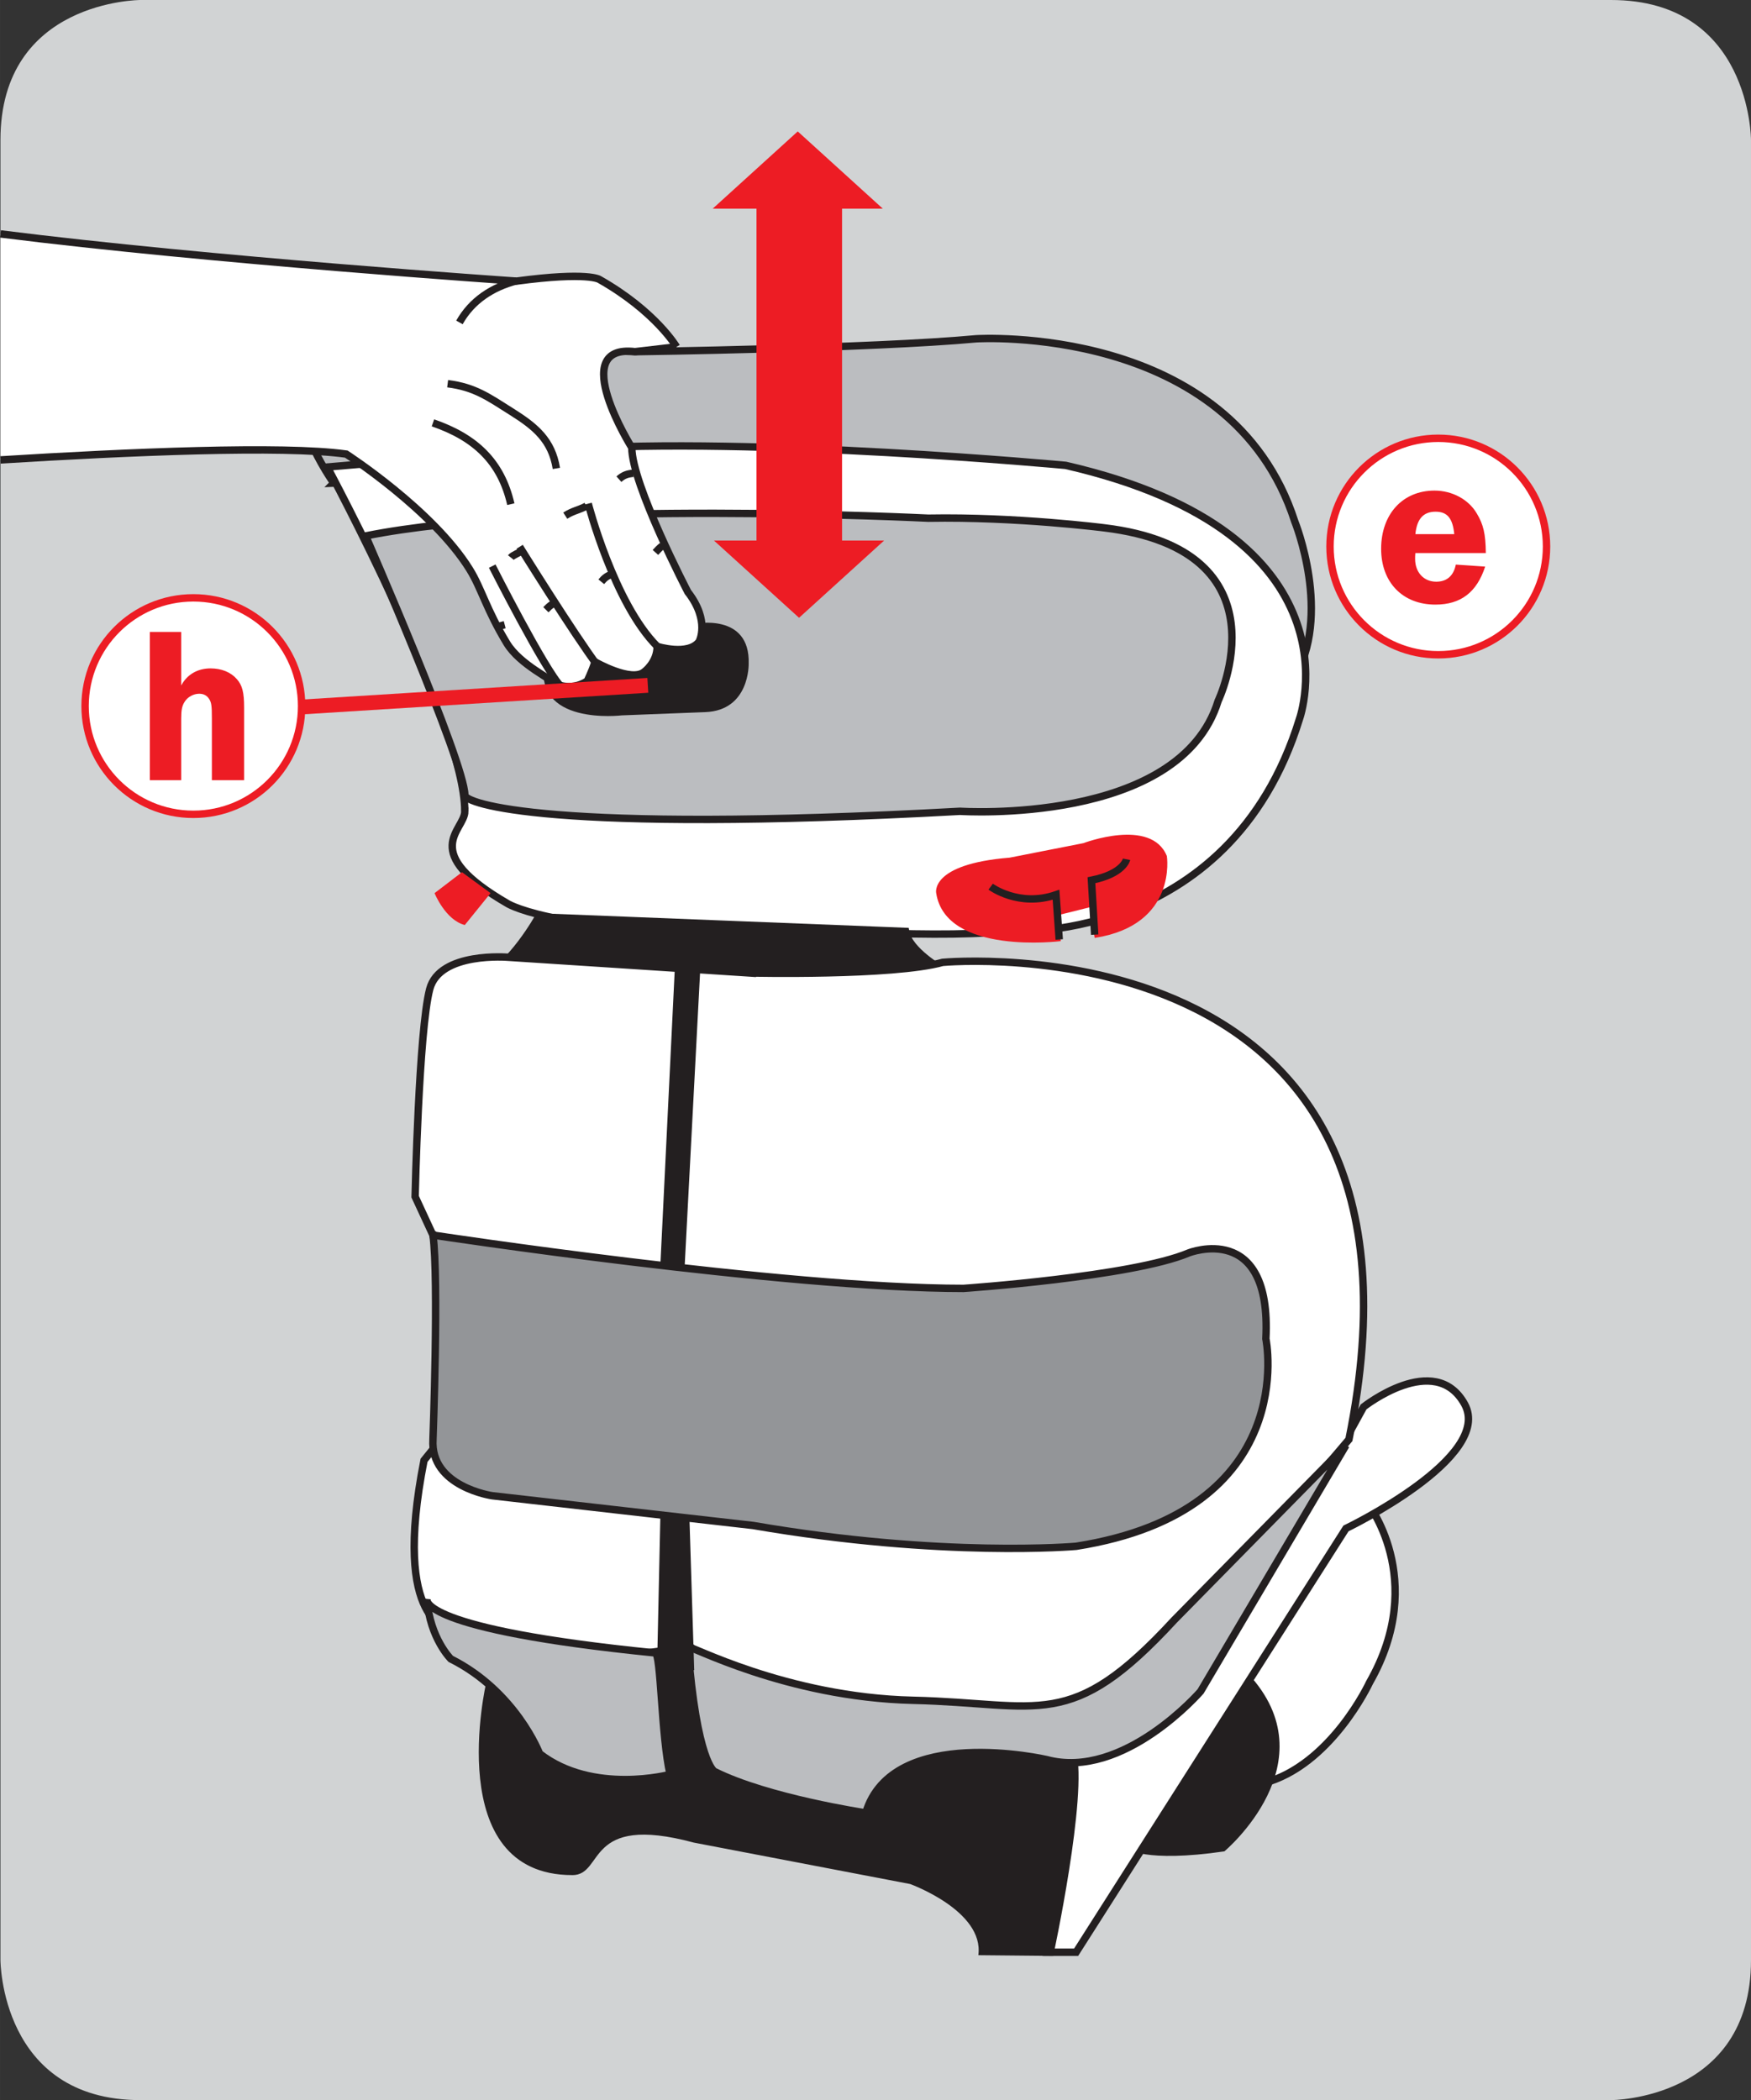
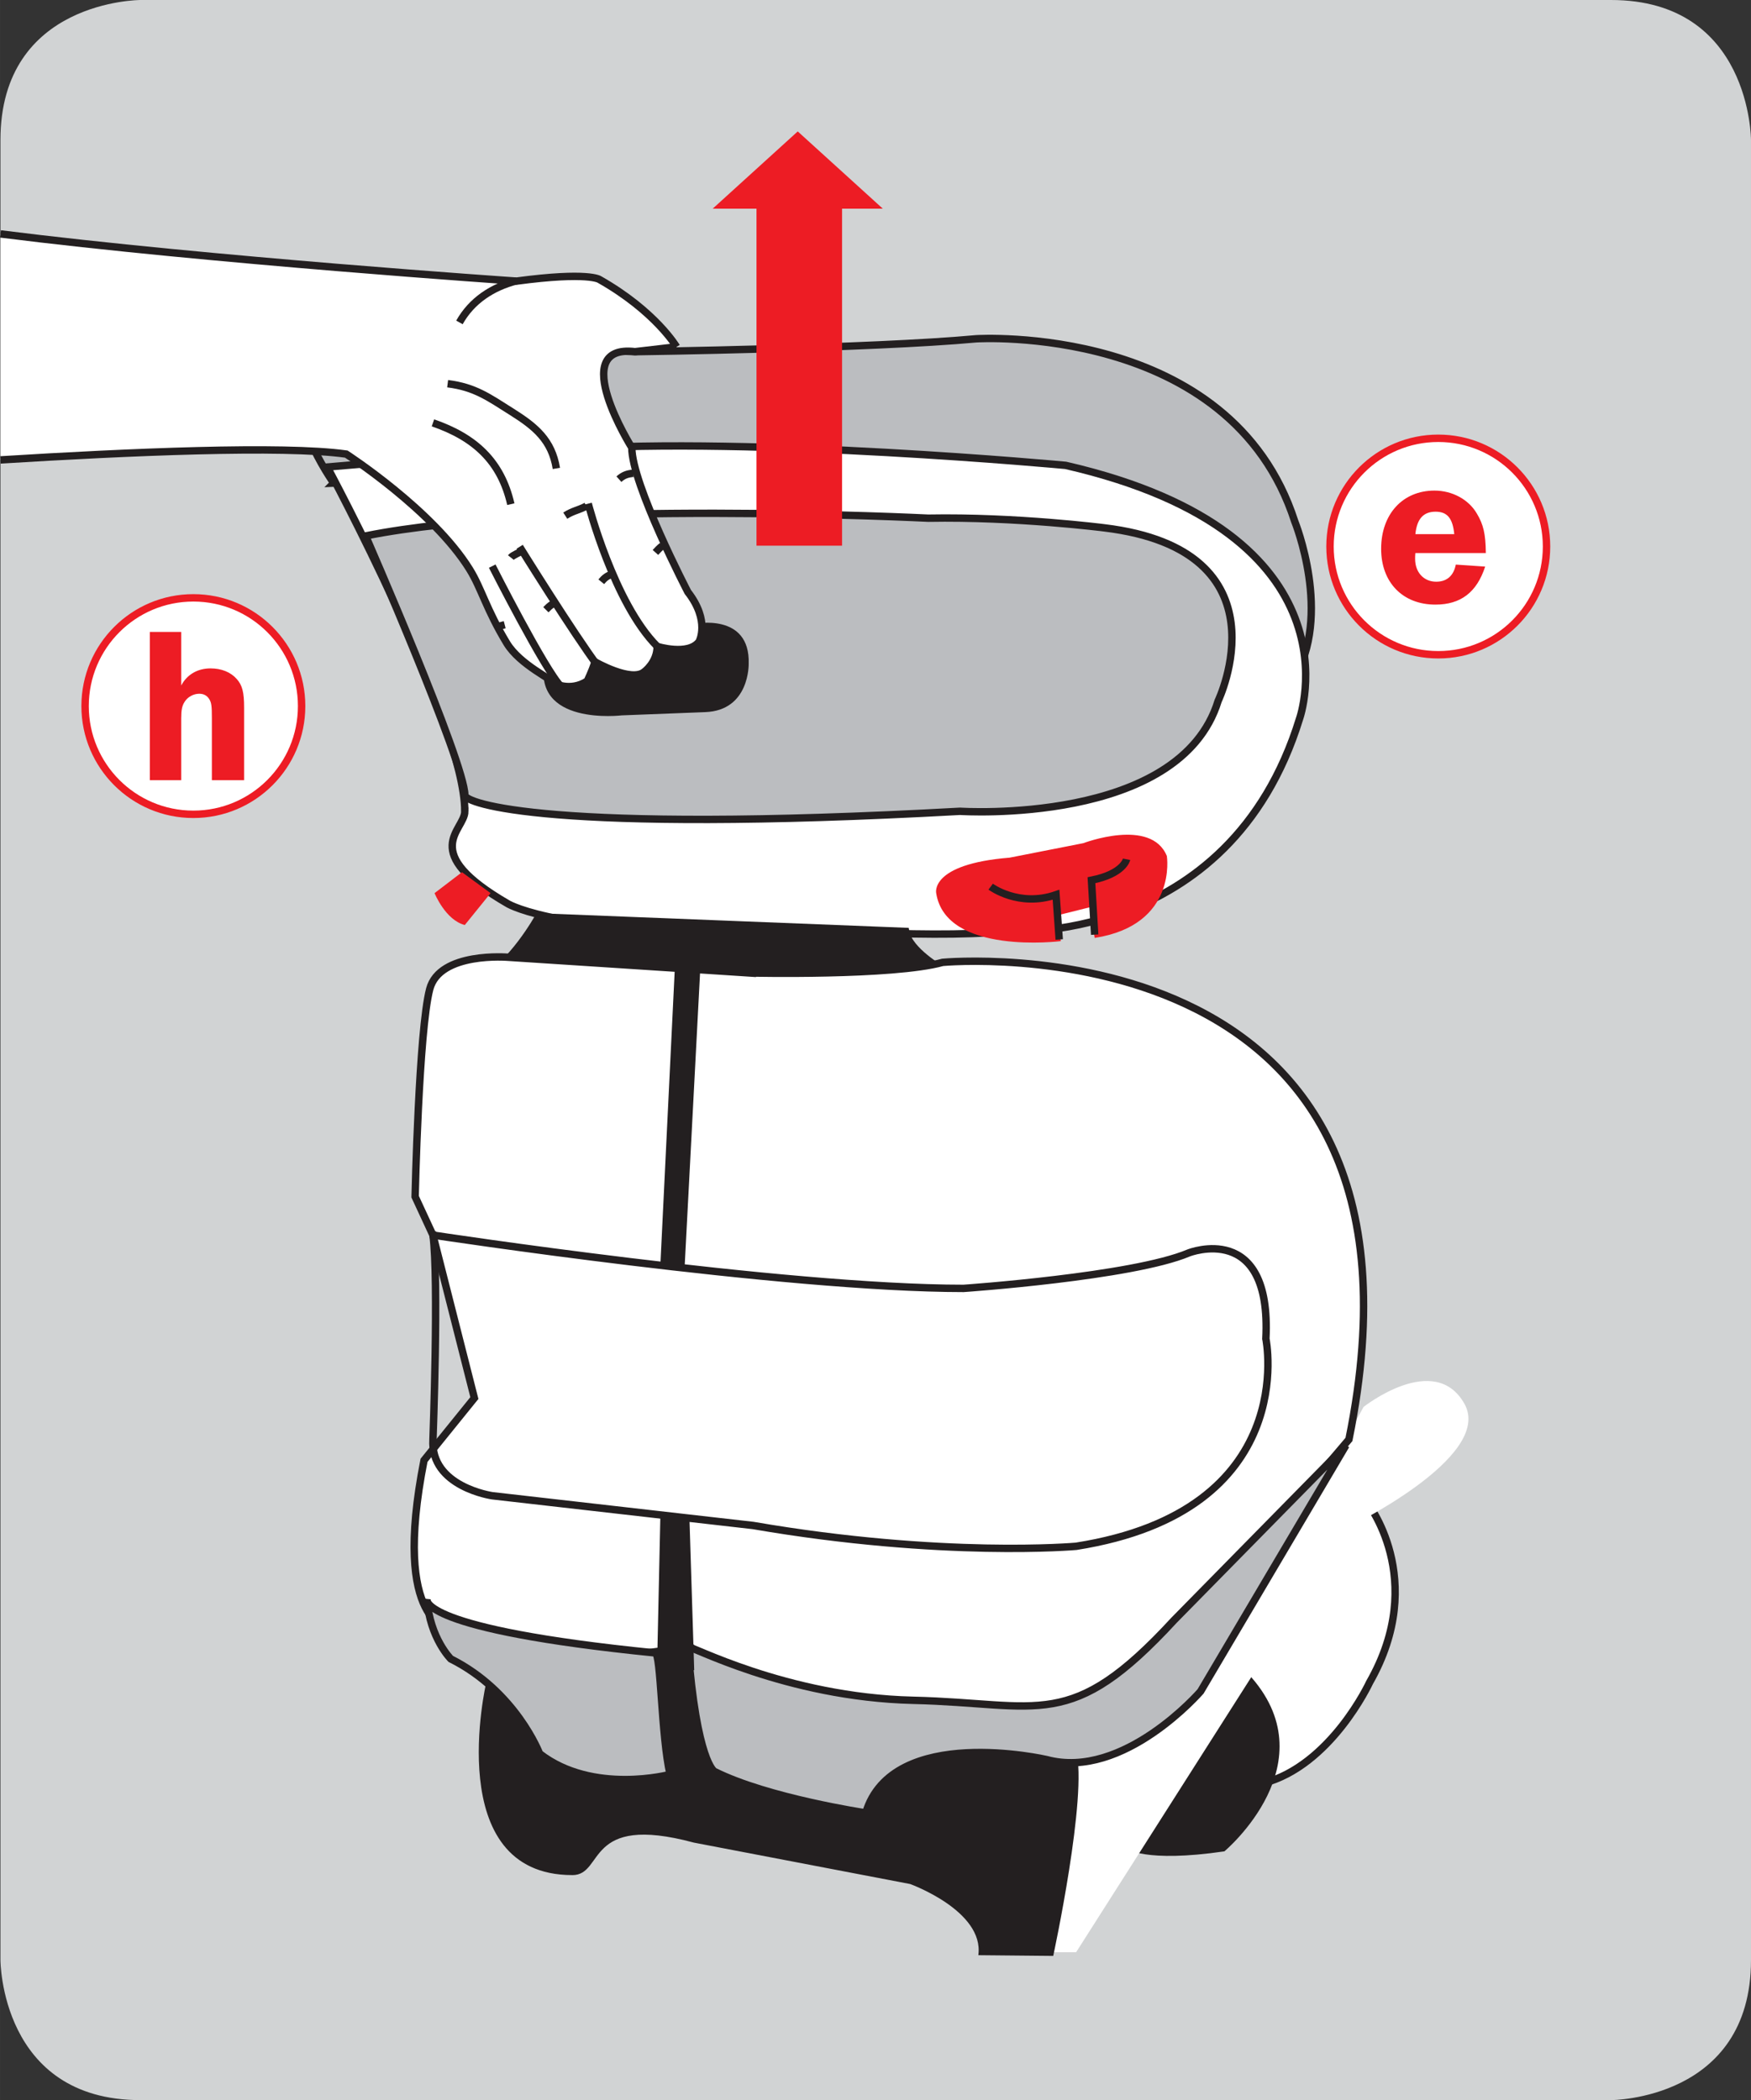
<svg xmlns="http://www.w3.org/2000/svg" xml:space="preserve" width="25.007mm" height="30mm" version="1.1" style="shape-rendering:geometricPrecision; text-rendering:geometricPrecision; image-rendering:optimizeQuality; fill-rule:evenodd; clip-rule:evenodd" viewBox="0 0 709.19 850.8">
  <rect x="0" y="0" width="709.19" height="850.8" fill="#333333" stroke="none" />
  <defs>
    <style type="text/css">
   
    .str0 {stroke:#231F20;stroke-width:3;stroke-miterlimit:3.864}
    .str2 {stroke:#ED1C24;stroke-width:3;stroke-miterlimit:3.864}
    .str1 {stroke:#ED1C24;stroke-width:6;stroke-miterlimit:3.864}
    .fil8 {fill:none}
    .fil2 {fill:none;fill-rule:nonzero}
    .fil7 {fill:#BBBDC0}
    .fil0 {fill:#D1D3D4}
    .fil9 {fill:#ED1C24}
    .fil5 {fill:#231F20;fill-rule:nonzero}
    .fil6 {fill:#939598;fill-rule:nonzero}
    .fil1 {fill:#BBBDC0;fill-rule:nonzero}
    .fil3 {fill:white;fill-rule:nonzero}
    .fil4 {fill:#ED1C24;fill-rule:nonzero}
   
  </style>
  </defs>
  <g id="Слой_x0020_1">
    <path class="fil0" d="M56.9 0c0,0 -56.72,0 -56.72,56.72l0 737.36c0,0 0,56.72 56.72,56.72l595.57 0c0,0 56.72,0 56.72,-56.72l0 -737.36c0,0 0,-56.72 -56.72,-56.72l-595.57 0z" />
    <path class="fil1" d="M135.16 195.72c0,0 -24.01,-33.81 -5.88,-40.34 0,0 7.84,-17.48 128.55,-12.91 0,0 95.39,-1.31 137.53,-5.22 0,0 103.07,-6.53 129.04,73.99 0,0 15.52,38.22 -0.65,64.19l-77.76 -72.68 -174.6 -12.91 -136.23 5.88z" />
    <path class="fil2 str0" d="M135.16 195.72c0,0 -24.01,-33.81 -5.88,-40.34 0,0 7.84,-17.48 128.55,-12.91 0,0 95.39,-1.31 137.53,-5.22 0,0 103.07,-6.53 129.04,73.99 0,0 15.52,38.22 -0.65,64.19l-77.76 -72.68 -174.6 -12.91 -136.23 5.88z" />
    <path class="fil3" d="M188.26 328.68c0,7.84 -19.44,16.17 17.64,37.57 0,0 23.85,13.71 104.38,9.14 0,0 64.18,5.23 96.68,1.96 0,0 90.81,6.7 119.4,-86.24 0,0 26.62,-74.65 -94.74,-102.58 0,0 -125.77,-11.76 -202.37,-6.53 0,0 -59.62,3.92 -96.7,7.19 0,0 55.7,103.71 55.7,139.49z" />
    <path class="fil2 str0" d="M188.26 328.68c0,7.84 -19.44,16.17 17.64,37.57 0,0 23.85,13.71 104.38,9.14 0,0 64.18,5.23 96.68,1.96 0,0 90.81,6.7 119.4,-86.24 0,0 26.62,-74.65 -94.74,-102.58 0,0 -125.77,-11.76 -202.37,-6.53 0,0 -59.62,3.92 -96.7,7.19 0,0 55.7,103.71 55.7,139.49z" />
    <path class="fil1" d="M188.26 322.14c0,3.27 33.81,15.68 200.58,6.53 0,0 89.01,5.88 104.54,-44.75 0,0 29.23,-60.93 -46.06,-70.07 0,0 -35.61,-4.57 -71.38,-3.92 0,0 -153.86,-7.67 -227.85,7.18 0,0 40.18,91.96 40.18,105.03z" />
    <path class="fil2 str0" d="M188.26 322.14c0,3.27 33.81,15.68 200.58,6.53 0,0 89.01,5.88 104.54,-44.75 0,0 29.23,-60.93 -46.06,-70.07 0,0 -35.61,-4.57 -71.38,-3.92 0,0 -153.86,-7.67 -227.85,7.18 0,0 40.18,91.96 40.18,105.03z" />
    <path class="fil4" d="M429.66 381.27c0,0 -46.55,5.88 -50.48,-19.44 0,0 -2.77,-11.76 29.72,-14.37l29.89 -5.88c0,0 27.44,-10.46 33.81,5.22 0,0 4.42,27.93 -29.23,33.17l-1.96 -12.42 -13.07 3.26 1.31 10.45z" />
    <path class="fil2 str0" d="M456.28 348.11c0,0 -1.15,5.88 -14.22,8.49l1.31 22.05" />
    <path class="fil2 str0" d="M401.24 359.21c0,0 11.43,8.49 26.47,3.27l1.3 18.13" />
    <path class="fil4" d="M187.11 353.34l-11.11 8.49c0,0 4.41,10.94 12.25,12.91l10.44 -12.91 -11.59 -8.49z" />
    <path class="fil5" d="M251.95 289.8c0,0 -37.08,4.57 -31.2,-22.7 0,0 -1.31,-10.45 23.36,-11.1l37.07 -3.27c0,0 22.71,-4.73 22.05,16.17 0,0 0.5,18.95 -17.64,19.6l-33.65 1.31z" />
    <path class="fil5" d="M381.64 392.87c0,0 -13.56,-7.67 -14.87,-15.52l-148.63 -5.88c0,0 -11.11,20.1 -23.36,25.32l70.07 17.48 81.83 -1.31 34.96 -20.09z" />
    <path class="fil2 str0" d="M381.64 392.87c0,0 -13.56,-7.67 -14.87,-15.52l-148.63 -5.88c0,0 -11.11,20.1 -23.36,25.32l70.07 17.48 81.83 -1.31 34.96 -20.09z" />
    <path class="fil3" d="M553.49 608.37c0,0 25.21,31.16 1.21,73.24 0,0 -15.59,33.73 -43.2,40.87l-9.65 -44.48 43.28 -67.21 8.35 -2.41z" />
    <path class="fil2 str0" d="M553.49 608.37c0,0 25.21,31.16 1.21,73.24 0,0 -15.59,33.73 -43.2,40.87l-9.65 -44.48 43.28 -67.21 8.35 -2.41z" />
    <path class="fil5" d="M456.24 748.89c0,0 7.31,5.87 39.67,1.13 0,0 43.12,-36.06 9.55,-72.03l-49.22 70.9z" />
    <path class="fil3" d="M423.88 790.89l11.97 0 109.29 -171.68c0,0 60.06,-28.83 48.02,-50.44 -12.05,-21.6 -40.88,1.2 -40.88,1.2l-20.4 37.19 -69.61 86.48 -31.24 21.6 -7.15 75.65z" />
-     <path class="fil2 str0" d="M423.88 790.89l11.97 0 109.29 -171.68c0,0 60.06,-28.83 48.02,-50.44 -12.05,-21.6 -40.88,1.2 -40.88,1.2l-20.4 37.19 -69.61 86.48 -31.24 21.6 -7.15 75.65z" />
    <path class="fil5" d="M231.8 759.65c13.17,0 4.82,-25.13 49.22,-13.17l87.61 16.78c0,0 30.03,10.85 27.62,28.83l30.33 0.29c0,0 14.08,-65.17 9.25,-83.16l-64.8 -6.02 -26.42 21.67 -49.22 -12.04 -14.38 -42 -16.86 -1.2 -27.62 26.42 -39.59 -14.46c0,0 -18.26,78.05 34.85,78.05z" />
    <path class="fil3" d="M303.89 394.17c0,0 57.67,1.3 77.92,-4.3 0,0 207.82,-19.27 164.54,193.28l-80.46 94.84 -45.62 19.27 -118.85 -3.61 -21.6 -26.41 -18.07 2.4 -79.18 -9.63c0,0 -24.08,-1.2 -10.83,-68.41l20.39 -25.22 -16.78 -66 -7.22 -15.59c0,0 1.5,-67.22 5.91,-84.07 4,-15.3 31.86,-12.91 31.86,-12.91l98 6.38z" />
    <path class="fil2 str0" d="M303.89 394.17c0,0 57.67,1.3 77.92,-4.3 0,0 207.82,-19.27 164.54,193.28l-80.46 94.84 -45.62 19.27 -118.85 -3.61 -21.6 -26.41 -18.07 2.4 -79.18 -9.63c0,0 -24.08,-1.2 -10.83,-68.41l20.39 -25.22 -16.78 -66 -7.22 -15.59c0,0 1.5,-67.22 5.91,-84.07 4,-15.3 31.86,-12.91 31.86,-12.91l98 6.38z" />
-     <path class="fil6" d="M175.35 500.36c0,0 141.66,21.6 214.9,21.6 0,0 68.41,-4.73 91.22,-14.38 0,0 33.65,-13.25 31.24,34.78 0,0 14.38,69.69 -76.86,84.08 0,0 -53.95,4.81 -130.81,-8.43l-105.67 -12.05c0,0 -25.21,-3.61 -24.01,-22.81 0,0 2.41,-64.72 0,-82.79z" />
    <path class="fil2 str0" d="M175.35 500.36c0,0 141.66,21.6 214.9,21.6 0,0 68.41,-4.73 91.22,-14.38 0,0 33.65,-13.25 31.24,34.78 0,0 14.38,69.69 -76.86,84.08 0,0 -53.95,4.81 -130.81,-8.43l-105.67 -12.05c0,0 -25.21,-3.61 -24.01,-22.81 0,0 2.41,-64.72 0,-82.79z" />
    <path class="fil1" d="M278.61 667.23c0,-1.21 39.59,20.39 91.22,21.6 51.64,1.2 63.68,13.18 105.68,-32.44l69.62 -70.83 -58.87 99.66c0,0 -31.15,36.06 -62.39,27.62 0,0 -62.4,-14.45 -73.23,21.6 0,0 -39.67,-5.94 -61.27,-16.78 0,0 -7.15,-3.62 -10.76,-50.44z" />
    <path class="fil2 str0" d="M278.61 667.23c0,-1.21 39.59,20.39 91.22,21.6 51.64,1.2 63.68,13.18 105.68,-32.44l69.62 -70.83 -58.87 99.66c0,0 -31.15,36.06 -62.39,27.62 0,0 -62.4,-14.45 -73.23,21.6 0,0 -39.67,-5.94 -61.27,-16.78 0,0 -7.15,-3.62 -10.76,-50.44z" />
    <path class="fil7" d="M265.37 669.64c2.39,0.24 2.41,33.64 6.02,49.22 0,0 -31.24,8.35 -52.85,-8.43 0,0 -9.55,-25.13 -35.98,-38.38 0,0 -8.42,-8.35 -9.63,-24.01 0,0 -3.61,11.97 92.43,21.6z" />
    <path class="fil8 str0" d="M265.37 669.64c2.39,0.24 2.41,33.64 6.02,49.22 0,0 -31.24,8.35 -52.85,-8.43 0,0 -9.55,-25.13 -35.98,-38.38 0,0 -8.42,-8.35 -9.63,-24.01 0,0 -3.61,11.97 92.43,21.6z" />
    <polygon class="fil5" points="273.35,391.56 267.47,512.27 277.27,513.57 283.64,392.21 " />
    <polygon class="fil5" points="266.03,679.55 267.47,613.54 279.23,614.84 281.17,676.58 " />
    <path class="fil3" d="M274.01 140.51c0,0 -8.49,-14.38 -31.2,-27.27 0,0 -4.41,-3.27 -33.65,0.65 0,0 -124.22,-8.42 -208.97,-19.13l0 91.56c51.6,-3.2 114.39,-5.94 140.05,-2.36 0,0 35.12,22.7 49.98,46.71 4.79,7.73 6.74,16.19 15.03,29.88 5.34,8.85 18.92,14.85 18.92,16.13 0,0 6.67,3.78 13.7,-0.8 0,0 1.87,-3.97 3.17,-7.73 0,0 14.69,8.42 19.91,4.01 0,0 5.22,-3.76 5.22,-10.29 0,0 12.57,3.92 16.99,-1.96 0,0 4.57,-8.34 -4.57,-20.09 0,0 -22.7,-43.61 -22.7,-58.48 0,0 -26.46,-42.14 1.3,-38.87l16.83 -1.96z" />
    <path class="fil2 str0" d="M274.01 140.51c0,0 -8.49,-14.38 -31.2,-27.27 0,0 -4.41,-3.27 -33.65,0.65 0,0 -124.22,-8.42 -208.97,-19.13m0 91.56c51.6,-3.2 114.39,-5.94 140.05,-2.36 0,0 35.12,22.7 49.98,46.71 4.79,7.73 6.74,16.19 15.03,29.88 5.34,8.85 18.92,14.85 18.92,16.13 0,0 6.67,3.78 13.7,-0.8 0,0 1.87,-3.97 3.17,-7.73 0,0 14.69,8.42 19.91,4.01 0,0 5.22,-3.76 5.22,-10.29 0,0 12.57,3.92 16.99,-1.96 0,0 4.57,-8.34 -4.57,-20.09 0,0 -22.7,-43.61 -22.7,-58.48 0,0 -26.46,-42.14 1.3,-38.87l16.83 -1.96" />
    <path class="fil2 str0" d="M201.34 253.86c1.19,-0.2 1.98,-0.5 3.07,-0.79" />
    <path class="fil2 str0" d="M175.35 171.31c16.96,5.85 27.57,15.58 31.54,32.94" />
    <path class="fil2 str0" d="M181.3 155.44c11.11,1.39 16.67,5.55 25.99,11.41 9.61,6.05 16.17,11.5 18.05,22.92" />
    <path class="fil2 str0" d="M223.77 244.73c-1.09,0.69 -1.69,1.29 -2.68,2.28" />
    <path class="fil2 str0" d="M211.47 223.1c-0.99,0.79 -3.77,1.78 -4.56,2.78" />
    <path class="fil2 str0" d="M247.79 232.62c-1.88,0.69 -2.97,1.49 -4.26,3.07" />
    <path class="fil2 str0" d="M237.47 205.04c-3.17,1.68 -5.45,1.88 -8.53,3.87" />
    <path class="fil2 str0" d="M268.23 221.12c-1.09,0.89 -1.88,1.69 -2.77,2.68" />
    <path class="fil2 str0" d="M256.52 191.74c-2.48,0.2 -4.06,0.79 -5.85,2.38" />
    <path class="fil2 str0" d="M209.29 113.75c-9.93,2.58 -18.25,8.03 -23.21,16.87" />
    <path class="fil2 str0" d="M199.36 229.35c0,0 21.45,42.37 27.98,48.9" />
    <path class="fil2 str0" d="M210.47 221.51c0,0 21.96,35.35 31.75,48.41" />
    <path class="fil2 str0" d="M238.24 204.03c0,0 10.46,40.34 27.93,57.82" />
-     <line class="fil2 str1" x1="118.32" y1="286.66" x2="262.38" y2="277.65" />
    <polygon class="fil4" points="306.4,221.07 341.05,221.07 341.05,80.37 306.4,80.37 " />
-     <polygon class="fil4" points="289.16,218.98 358.09,218.98 323.63,250.28 " />
    <polygon class="fil4" points="357.56,84.54 288.65,84.54 323.1,53.24 " />
    <path class="fil3" d="M538.68 221.41c0,-24.22 19.63,-43.85 43.85,-43.85 24.22,0 43.85,19.63 43.85,43.85 0,24.22 -19.63,43.85 -43.85,43.85 -24.22,0 -43.85,-19.63 -43.85,-43.85z" />
    <path class="fil2 str2" d="M538.68 221.41c0,-24.22 19.63,-43.85 43.85,-43.85 24.22,0 43.85,19.63 43.85,43.85 0,24.22 -19.63,43.85 -43.85,43.85 -24.22,0 -43.85,-19.63 -43.85,-43.85z" />
    <path class="fil9" d="M573.26 216.4c0.63,-6.21 3.24,-9.1 8.18,-9.1 4.77,0 6.94,2.7 7.57,9.1l-15.76 0zm28.54 7.65c-0.1,-7.83 -0.99,-11.53 -3.61,-15.94 -3.32,-5.76 -9.99,-9.36 -17.19,-9.36 -12.88,0 -21.61,9.54 -21.61,23.59 0,13.6 8.73,22.6 21.97,22.6 10.26,0 16.75,-4.95 20.17,-15.4l-11.89 -0.81c-0.9,4.5 -3.6,6.93 -7.94,6.93 -5.04,0 -8.55,-3.78 -8.55,-9.27 0,-0.63 0,-1.44 0.1,-2.34l28.54 0z" />
    <path class="fil3" d="M34.46 286.05c0,-24.22 19.63,-43.85 43.85,-43.85 24.21,0 43.85,19.63 43.85,43.85 0,24.22 -19.64,43.85 -43.85,43.85 -24.22,0 -43.85,-19.63 -43.85,-43.85z" />
    <path class="fil2 str2" d="M34.46 286.05c0,-24.22 19.63,-43.85 43.85,-43.85 24.21,0 43.85,19.63 43.85,43.85 0,24.22 -19.64,43.85 -43.85,43.85 -24.22,0 -43.85,-19.63 -43.85,-43.85z" />
    <path class="fil4" d="M73.39 256.01l-12.7 0 0 60.06 12.7 0 0 -25.03c0,-3.42 0.36,-5.13 1.35,-6.66 1.17,-1.98 3.6,-3.33 5.94,-3.33 1.8,0 3.15,0.72 4.05,2.16 0.9,1.44 1.08,2.7 1.08,7.83l0 25.03 13.06 0 0 -29.36c0,-6.21 -0.72,-9.09 -2.97,-11.61 -2.43,-2.79 -6.21,-4.32 -10.62,-4.32 -5.31,0 -9.55,2.52 -11.89,6.93l0 -21.7z" />
  </g>
</svg>